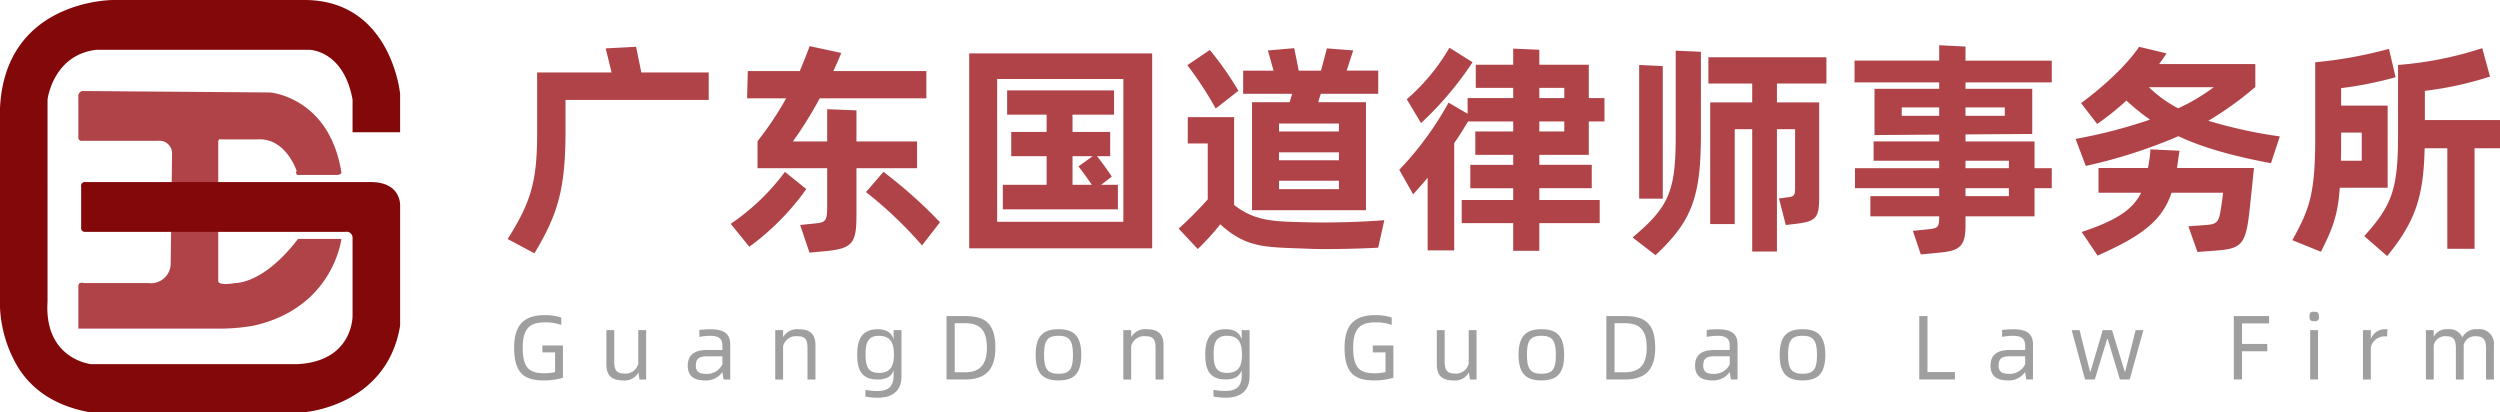
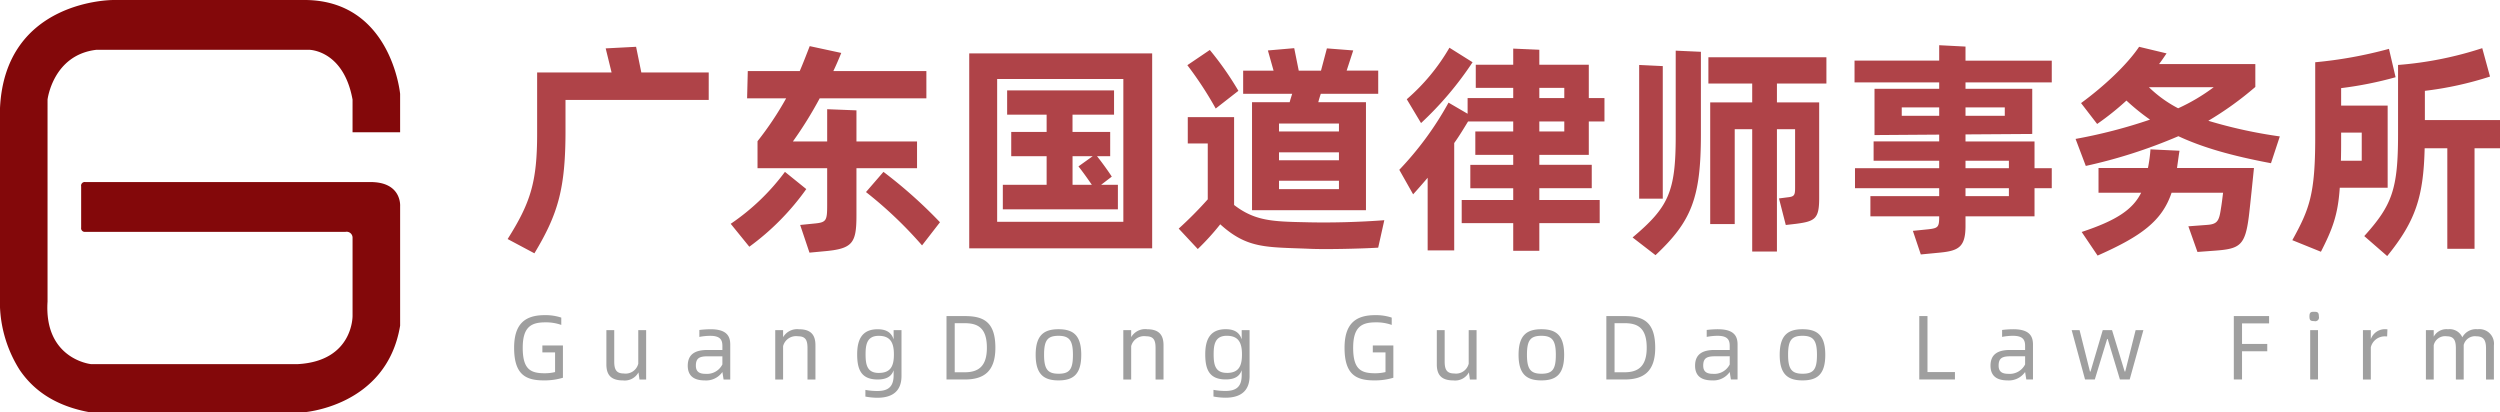
<svg xmlns="http://www.w3.org/2000/svg" id="logo" width="437.94" height="72.25" viewBox="0 0 437.94 72.25">
  <defs>
    <style>
      .cls-1 {
        fill: #af4348;
      }

      .cls-1, .cls-2, .cls-3 {
        fill-rule: evenodd;
      }

      .cls-2 {
        fill: #83080a;
      }

      .cls-3 {
        fill: #9f9f9f;
      }
    </style>
  </defs>
  <g id="logo-2" data-name="logo">
-     <path id="形状_3" data-name="形状 3" class="cls-1" d="M693.724,43.733V36.507a0.882,0.882,0,0,1,.735-1L727.3,35.76s10.354,0.789,12.5,13.952c0,0,.108.421-0.736,0.5h-6.616s-0.832.161-.491-0.747c0,0-1.907-5.812-6.862-5.482h-6.372s-0.468-.246-0.49.5V68.648s-0.422,1.067,2.941.5c0,0,4.92.264,11.028-7.724h7.6s-1.395,12.112-15.44,15.2a34.346,34.346,0,0,1-5.391.5H693.724V69.644s-0.048-.751.98-0.5h11.274a3.45,3.45,0,0,0,3.921-3.239l0.245-19.434a2.217,2.217,0,0,0-2.451-2.242H694.459A0.589,0.589,0,0,1,693.724,43.733Z" transform="translate(-680 -19.563)" />
-     <path id="形状_2" data-name="形状 2" class="cls-2" d="M741.758,42.736h8.333V36.009S748.529,19.3,732.936,19.565H699.851S680.9,19.441,680,38.5V73.4a22.313,22.313,0,0,0,3.431,10.943c2.378,3.505,6.168,6.37,12.5,7.474h37.007s14.767-.861,17.155-15.2V55.692s0.345-4.339-5.392-4.235h-49.75a0.634,0.634,0,0,0-.735.747v7.225a0.642,0.642,0,0,0,.735.747h45.584a1.04,1.04,0,0,1,1.225,1v13.7s0.147,7.916-9.558,8.471H695.929s-8.236-.862-7.6-10.963V37.005s0.938-7.846,8.578-8.72h37.251s6.022,0.024,7.6,8.72v5.73Z" transform="translate(-680 -19.563)" />
+     <path id="形状_2" data-name="形状 2" class="cls-2" d="M741.758,42.736h8.333V36.009S748.529,19.3,732.936,19.565H699.851S680.9,19.441,680,38.5V73.4a22.313,22.313,0,0,0,3.431,10.943c2.378,3.505,6.168,6.37,12.5,7.474h37.007s14.767-.861,17.155-15.2V55.692s0.345-4.339-5.392-4.235h-49.75a0.634,0.634,0,0,0-.735.747v7.225a0.642,0.642,0,0,0,.735.747h45.584a1.04,1.04,0,0,1,1.225,1v13.7s0.147,7.916-9.558,8.471H695.929s-8.236-.862-7.6-10.963V37.005s0.938-7.846,8.578-8.72h37.251s6.022,0.024,7.6,8.72Z" transform="translate(-680 -19.563)" />
  </g>
  <path id="广东国道律师事务所" class="cls-1" d="M792.343,32.254l-0.915-4.493-5.328.278,1.034,4.215H774.093V42.989c0,8.469-1.153,12.087-5.168,18.448l4.691,2.5c4.135-6.878,5.447-11.291,5.447-21.47V37.065h25.088V32.254H792.343Zm48.3,16.778V44.341H830.03V38.894l-5.129-.2v5.646h-6a69.012,69.012,0,0,0,4.691-7.554h18.687V32.016h-16.3c0.517-1.073.954-2.107,1.391-3.18l-5.526-1.193c-0.6,1.551-1.153,2.982-1.75,4.374h-9.1l-0.12,4.771h6.839A56.1,56.1,0,0,1,812.7,44.3v4.731H824.9v6.4c0,2.823-.119,3.1-2.346,3.3l-2.385.238,1.63,4.851,2.544-.238c5.01-.437,5.686-1.392,5.686-6.282v-8.27h10.616Zm-23.14.636a39.154,39.154,0,0,1-9.5,9.1l3.26,4.016a44.086,44.086,0,0,0,9.979-10.1ZM831.7,53.207a71.738,71.738,0,0,1,9.82,9.343l3.141-4.055a82.331,82.331,0,0,0-9.9-8.826Zm18.086-24.292V63.067h32.046V28.915H849.786Zm27,29.5H854.677V33.407h22.106V58.415Zm-0.955-6.481h-2.942l1.869-1.431c-0.636-.994-1.789-2.584-2.585-3.578h2.306V42.671h-6.6V39.649h7.275V35.4H856.426v4.254h6.918v3.022h-6.2v4.254h6.2v5.01h-7.673v4.294h20.157V51.935Zm-7.951-5.01h3.538l-2.5,1.789c0.676,0.835,1.551,2.068,2.346,3.221h-3.379v-5.01Zm31.445-9.463V56.388h19.959V37.462h-8.35c0.12-.477.279-0.994,0.438-1.471h10.059V31.936H915.9l1.153-3.539-4.612-.358-1.033,3.9h-3.9L906.717,28l-4.612.4,0.994,3.539h-5.328v4.055h8.588c-0.159.517-.318,0.994-0.437,1.471h-6.6Zm-2.386-1.988a54.715,54.715,0,0,0-5.009-7.157l-3.936,2.664a62.582,62.582,0,0,1,4.97,7.594Zm11.769,23.02c-5.725-.119-8.866-0.2-12.524-3.022V40.087H888.07V44.7h3.5v9.781a67.71,67.71,0,0,1-5.089,5.129l3.34,3.578a42.69,42.69,0,0,0,3.936-4.334c4.771,4.334,8.11,3.976,15.7,4.294,2.465,0.119,8.668,0,11.968-.2l1.073-4.811C918.366,58.455,913.317,58.614,908.705,58.495Zm5.844-15.9h-10.5V41.2h10.5v1.392Zm-10.5,3.658h10.5v1.391h-10.5V46.249Zm0,6.441V51.219h10.5V52.69h-10.5Zm29.855-24.77a35.258,35.258,0,0,1-7.474,9.025l2.5,4.175a58.845,58.845,0,0,0,9.026-10.655ZM958.32,46.687V40.842h2.743V36.747H958.32V30.9h-8.667V28.278l-4.573-.2V30.9h-6.56v4.055h6.56v1.789h-7.991V39.49l-3.34-1.948a56.28,56.28,0,0,1-8.627,11.768l2.425,4.294c0.795-.875,1.63-1.829,2.544-2.9V63.425h4.652V44.619c0.915-1.272,1.67-2.544,2.425-3.777h7.912v1.749h-6.639v4.1h6.639v1.749h-7.514v4.1h7.514V54.6h-9.025v4.056h9.025V63.5h4.573v-4.85h10.575V54.6H949.653V52.531h9.184v-4.1h-9.184V46.687h8.667Zm-8.667-11.729h4.373v1.789h-4.373V34.958Zm0,5.884h4.373v1.749h-4.373V40.842Zm23.891,2.624c0,9.741-1.272,12.4-7.554,17.693l4.015,3.1c6.322-5.924,7.952-10.059,7.952-21.151V28.636l-4.413-.2V43.466Zm26.4-9.264V29.591H979.269V34.2h7.674v3.3h-7.356v21.31h4.294V42.194h3.062v21.43h4.333V42.194h3.181v10.3c0,1.273-.159,1.511-1.272,1.63l-1.551.2,1.193,4.652,1.749-.2c3.38-.437,4.1-0.875,4.1-4.493V37.5h-7.4V34.2h8.668Zm-28.666-3.061-4.135-.2V54.36h4.135V31.141ZM1039.42,34V30.187h-15.11V27.722l-4.61-.239v2.7h-14.83V34h14.83v1.113h-11.33v8.111l11.33-.08v1.193h-11.49v3.38h11.49v1.312h-14.75v3.5h14.75v1.392h-12.05v3.538h12.05c0,1.869-.16,2.068-1.87,2.266l-2.74.278,1.39,4.135,3.3-.318c3.34-.318,4.53-0.994,4.53-4.691v-1.67h12.09v-4.93h3.02v-3.5h-3.02V44.341h-12.09V43.108l11.69-.079V35.117h-11.69V34h15.11Zm-26.28,5.845V38.377h6.56v1.471h-6.56Zm18.05-1.471v1.471h-6.88V38.377h6.88Zm0.72,9.343v1.312h-7.6V47.72h7.6Zm0,6.2h-7.6V52.531h7.6v1.392Zm34.94-13.2a57.475,57.475,0,0,0,8.23-5.924V30.783h-16.86c0.48-.636.88-1.233,1.31-1.869l-4.81-1.153c-2.14,3.181-6.2,6.958-10.17,9.86l2.82,3.658a48.128,48.128,0,0,0,5.13-4.1,38.985,38.985,0,0,0,4.13,3.34,90.38,90.38,0,0,1-13.04,3.379l1.79,4.731a89.672,89.672,0,0,0,16.22-5.208c4.18,1.948,9.23,3.419,16.22,4.731l1.55-4.692A83.169,83.169,0,0,1,1066.85,40.723Zm0.95-5.884a33.429,33.429,0,0,1-6.24,3.7,21.68,21.68,0,0,1-5.13-3.7h11.37Zm-11.09,10.894a24.687,24.687,0,0,1-.44,3.26h-8.66v4.334h7.47c-1.47,2.982-4.41,4.89-10.42,6.878l2.79,4.135c7.63-3.379,11.29-6.043,12.96-11.013h9.02c-0.15,1.233-.23,1.909-0.39,2.863-0.32,2.187-.68,2.664-2.51,2.783l-3.18.239,1.59,4.493,3.22-.239c4.18-.318,5.13-0.914,5.77-5.884,0.2-1.551.79-7.4,0.91-8.588h-13.48c0.2-1.392.32-2.346,0.44-3.022Zm61.23-5.129h-13.16V35.475a59.857,59.857,0,0,0,11.41-2.5L1114.83,28a63.091,63.091,0,0,1-14.75,2.942V43.108c0,9.582-1.03,12.4-5.92,17.812l4.02,3.5c4.97-6.123,6.36-10.377,6.56-18.885h3.97V63.147h4.77V45.534h4.46V40.6Zm-19.68,11.848V38.059h-8.15V35a64.713,64.713,0,0,0,9.54-1.908l-1.16-4.97a75.274,75.274,0,0,1-12.92,2.346V43.744c0,9.9-1.03,12.484-4.01,17.891l5.01,2.028c1.98-3.9,2.98-6.361,3.3-11.212h8.39Zm-4.54-9.661v4.93h-3.65c0.04-1.233.04-2.465,0.04-3.9V42.79h3.61Z" transform="translate(-680 -19.563)" />
  <path id="GuangDong_GuoDao_Law_Firm" data-name="GuangDong GuoDao Law Firm" class="cls-3" d="M775.266,86.2a11.162,11.162,0,0,0,3.345-.464v-5.65h-3.6V81.3h2.224v3.441a7.739,7.739,0,0,1-1.808.208c-2.5,0-3.858-.688-3.858-4.466,0-3.6,1.441-4.45,3.922-4.45a7.966,7.966,0,0,1,2.833.448V75.2a8.838,8.838,0,0,0-2.9-.432c-3.346,0-5.362,1.425-5.362,5.714C770.064,85.129,772.032,86.2,775.266,86.2Zm16.544-8.8v5.874a2.287,2.287,0,0,1-2.545,1.713c-1.377,0-1.665-.8-1.665-2.113V77.4h-1.376v5.986c0,1.665.64,2.817,2.9,2.817a2.734,2.734,0,0,0,2.721-1.409l0.176,1.249h1.168V77.4H791.81Zm12.671-.16a16.485,16.485,0,0,0-1.969.128v1.216a9.981,9.981,0,0,1,1.905-.192c1.761,0,2.129.72,2.129,1.761v0.72h-2.641c-2.065,0-3.426.7-3.426,2.753,0,1.633.913,2.577,2.977,2.577a3.474,3.474,0,0,0,3.09-1.473l0.208,1.313h1.168v-6.13C807.922,78.358,807.2,77.238,804.481,77.238Zm-0.9,7.811c-1.217,0-1.681-.5-1.681-1.44,0-1.344.672-1.633,2.1-1.633h2.545V83.4A3.022,3.022,0,0,1,803.585,85.049Zm16.368-7.811a2.846,2.846,0,0,0-2.769,1.393V77.4h-1.377v8.643h1.377V80.2a2.344,2.344,0,0,1,2.625-1.729c1.377,0,1.649.768,1.649,2.1v5.474h1.392V80.055C822.85,78.406,822.21,77.238,819.953,77.238Zm16.593,0.16v1.617c-0.336-1.024-1.057-1.777-2.8-1.777-2.882,0-3.586,2.017-3.586,4.4,0,2.641.7,4.4,3.586,4.4,1.664,0,2.449-.608,2.8-1.617v0.864c0,1.985-.913,2.769-2.833,2.769a11.141,11.141,0,0,1-2.113-.192v1.168a11.311,11.311,0,0,0,2.1.208c2.929,0,4.225-1.424,4.225-3.809V77.4h-1.376Zm-2.609,7.491c-2.033,0-2.305-1.44-2.305-3.249,0-1.681.224-3.249,2.305-3.249s2.657,1.264,2.657,3.249C836.594,83.7,836.018,84.889,833.937,84.889Zm15.071-9.956h-3.2V86.041h3.2c3.186,0,5.363-1.264,5.363-5.554C854.371,75.861,852.194,74.933,849.008,74.933Zm-0.032,9.844h-1.728v-8.6h1.728c2.257,0,3.906.752,3.906,4.306C852.882,83.832,851.3,84.777,848.976,84.777ZM865.424,86.2c2.562,0,3.986-1.04,3.986-4.482s-1.424-4.482-3.986-4.482c-2.545,0-4,1.04-4,4.482S862.879,86.2,865.424,86.2Zm0-1.169c-1.872,0-2.528-.784-2.528-3.313s0.592-3.329,2.528-3.329c1.889,0,2.529.8,2.529,3.329S867.377,85.033,865.424,85.033Zm15.5-7.8a2.847,2.847,0,0,0-2.77,1.393V77.4h-1.376v8.643h1.376V80.2a2.345,2.345,0,0,1,2.626-1.729c1.376,0,1.648.768,1.648,2.1v5.474h1.393V80.055C883.826,78.406,883.186,77.238,880.929,77.238Zm16.592,0.16v1.617c-0.336-1.024-1.056-1.777-2.8-1.777-2.881,0-3.585,2.017-3.585,4.4,0,2.641.7,4.4,3.585,4.4,1.665,0,2.449-.608,2.8-1.617v0.864c0,1.985-.912,2.769-2.833,2.769a11.157,11.157,0,0,1-2.113-.192v1.168a11.329,11.329,0,0,0,2.1.208c2.929,0,4.226-1.424,4.226-3.809V77.4h-1.377Zm-2.609,7.491c-2.033,0-2.305-1.44-2.305-3.249,0-1.681.224-3.249,2.305-3.249s2.657,1.264,2.657,3.249C897.569,83.7,896.993,84.889,894.912,84.889ZM920.737,86.2a11.162,11.162,0,0,0,3.345-.464v-5.65h-3.6V81.3h2.225v3.441a7.739,7.739,0,0,1-1.808.208c-2.5,0-3.858-.688-3.858-4.466,0-3.6,1.441-4.45,3.922-4.45a7.97,7.97,0,0,1,2.833.448V75.2a8.838,8.838,0,0,0-2.9-.432c-3.346,0-5.363,1.425-5.363,5.714C915.534,85.129,917.5,86.2,920.737,86.2Zm16.544-8.8v5.874a2.287,2.287,0,0,1-2.545,1.713c-1.377,0-1.665-.8-1.665-2.113V77.4h-1.377v5.986c0,1.665.641,2.817,2.9,2.817a2.734,2.734,0,0,0,2.721-1.409l0.176,1.249h1.168V77.4h-1.376Zm12.735,8.8c2.561,0,3.985-1.04,3.985-4.482s-1.424-4.482-3.985-4.482c-2.545,0-4,1.04-4,4.482S947.471,86.2,950.016,86.2Zm0-1.169c-1.873,0-2.529-.784-2.529-3.313s0.592-3.329,2.529-3.329c1.888,0,2.529.8,2.529,3.329S951.969,85.033,950.016,85.033Zm14.576-10.1h-3.2V86.041h3.2c3.185,0,5.362-1.264,5.362-5.554C969.954,75.861,967.777,74.933,964.592,74.933Zm-0.032,9.844h-1.729v-8.6h1.729c2.257,0,3.905.752,3.905,4.306C968.465,83.832,966.88,84.777,964.56,84.777Zm16.383-7.539a16.468,16.468,0,0,0-1.968.128v1.216a9.973,9.973,0,0,1,1.9-.192c1.76,0,2.128.72,2.128,1.761v0.72h-2.641c-2.065,0-3.425.7-3.425,2.753,0,1.633.912,2.577,2.977,2.577a3.471,3.471,0,0,0,3.089-1.473l0.208,1.313h1.169v-6.13C984.385,78.358,983.665,77.238,980.943,77.238Zm-0.9,7.811c-1.216,0-1.68-.5-1.68-1.44,0-1.344.672-1.633,2.1-1.633h2.545V83.4A3.021,3.021,0,0,1,980.047,85.049ZM995.76,86.2c2.561,0,3.985-1.04,3.985-4.482s-1.424-4.482-3.985-4.482c-2.545,0-4,1.04-4,4.482S993.215,86.2,995.76,86.2Zm0-1.169c-1.873,0-2.53-.784-2.53-3.313s0.593-3.329,2.53-3.329c1.888,0,2.529.8,2.529,3.329S997.712,85.033,995.76,85.033Zm21.89-.288V74.933h-1.44V86.041h6.25v-1.3h-4.81Zm15.04-7.507a16.421,16.421,0,0,0-1.97.128v1.216a9.947,9.947,0,0,1,1.9-.192c1.76,0,2.13.72,2.13,1.761v0.72h-2.64c-2.06,0-3.42.7-3.42,2.753,0,1.633.91,2.577,2.97,2.577a3.463,3.463,0,0,0,3.09-1.473l0.21,1.313h1.17v-6.13C1036.13,78.358,1035.41,77.238,1032.69,77.238Zm-0.9,7.811c-1.22,0-1.68-.5-1.68-1.44,0-1.344.67-1.633,2.1-1.633h2.54V83.4A3.023,3.023,0,0,1,1031.79,85.049Zm13.46,0.993h1.71l2.16-7.091h0.1l2.14,7.091h1.71l2.4-8.643h-1.36l-1.82,7.251h-0.1l-2.21-7.251h-1.63l-2.14,7.251h-0.1l-1.82-7.251h-1.38Zm32.24-9.828V74.933h-6.18V86.041h1.44V81.1h4.42V79.814h-4.42v-3.6h4.74Zm7.9-.4a0.661,0.661,0,0,0,.82-0.816c0-.721-0.24-0.817-0.82-0.817-0.61,0-.83.1-0.83,0.817C1084.56,75.7,1084.78,75.813,1085.39,75.813Zm-0.7,10.228h1.37V77.4h-1.37v8.643Zm13.37-8.8a2.634,2.634,0,0,0-2.75,1.729V77.4h-1.38v8.643h1.38v-5.65a2.515,2.515,0,0,1,2.67-1.9h0.19l0.05-1.249h-0.16Zm15.97,0a2.713,2.713,0,0,0-2.69,1.409,2.43,2.43,0,0,0-2.51-1.409,2.525,2.525,0,0,0-2.5,1.3V77.4h-1.37v8.643h1.37v-6a2.036,2.036,0,0,1,2.29-1.569c1.27,0,1.59.768,1.59,2.1v5.474h1.37v-6.05a2.033,2.033,0,0,1,2.24-1.521c1.3,0,1.67.768,1.67,2.1v5.474h1.38v-5.97A2.545,2.545,0,0,0,1114.03,77.238Z" transform="translate(-680 -19.563)" />
</svg>